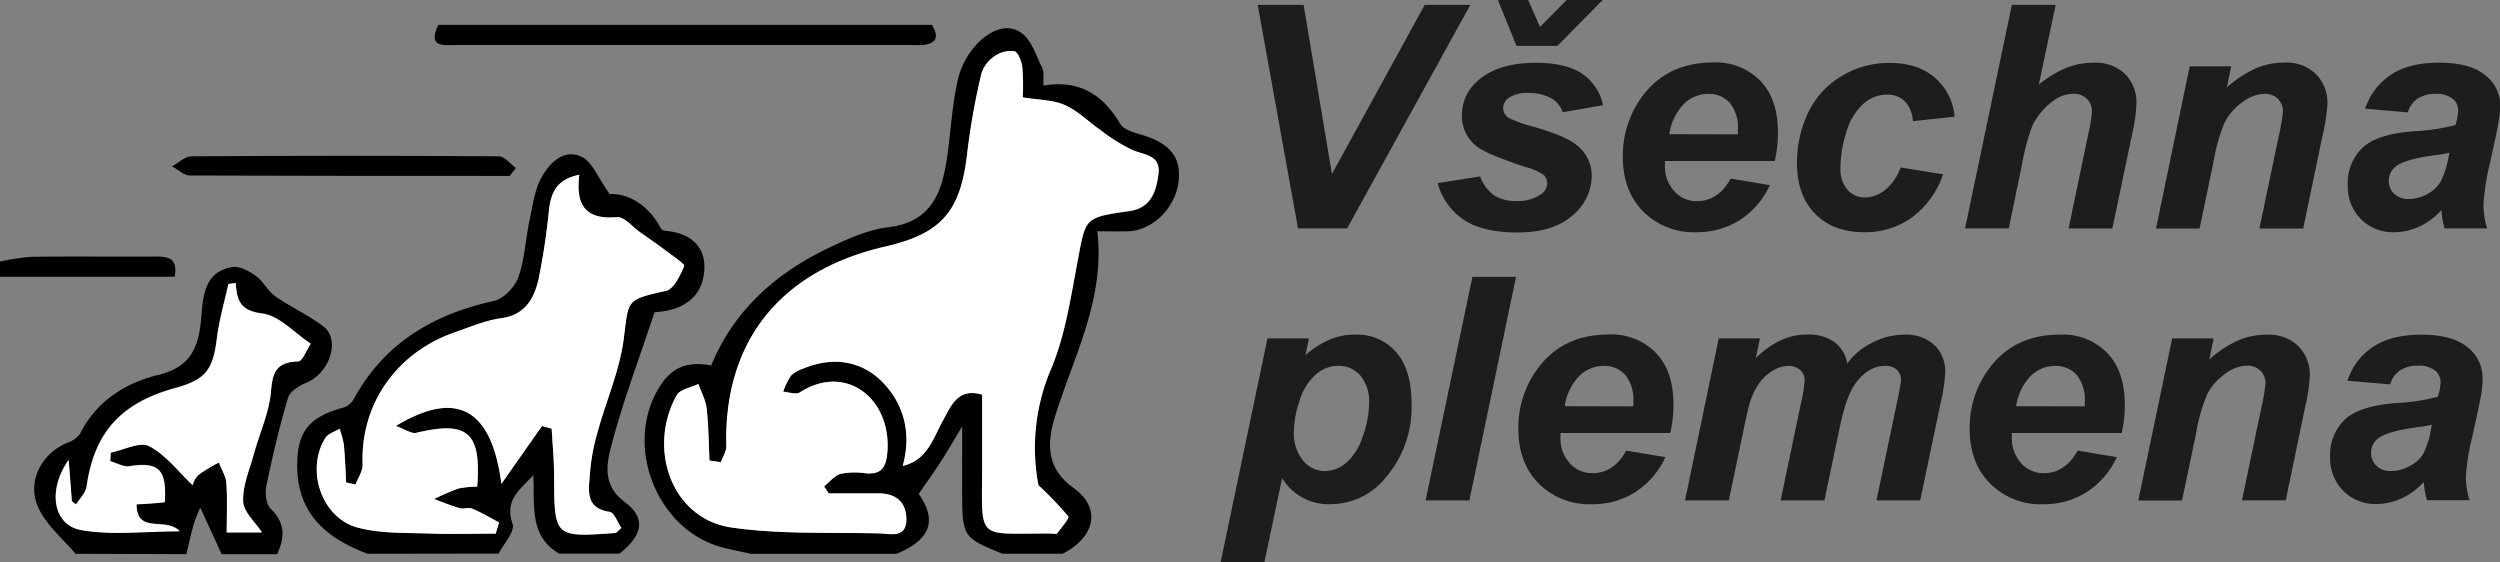
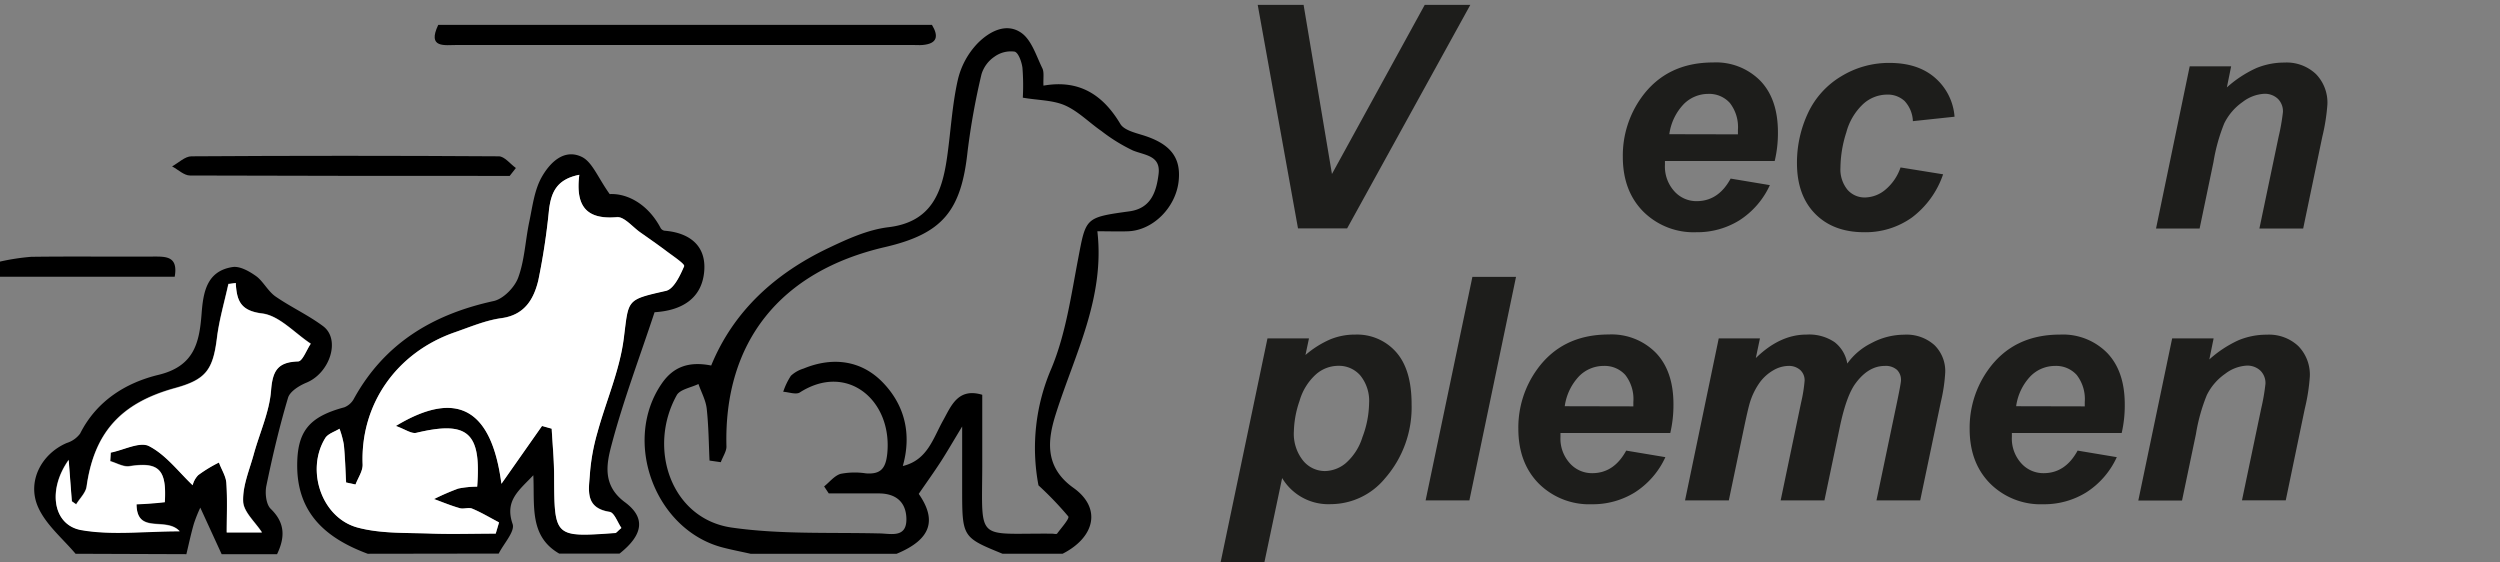
<svg xmlns="http://www.w3.org/2000/svg" viewBox="0 0 496.28 111.61">
  <rect x="0" y="0" width="496.28" height="111.61" fill="#808080" stroke="none" />
  <defs>
    <style>.cls-1{fill:#fff;}.cls-2{fill:#1d1d1b;}</style>
  </defs>
  <g id="Vrstva_2" data-name="Vrstva 2">
    <g id="Vrstva_1-2" data-name="Vrstva 1">
      <path d="M149,117.76c-1.82-.41-3.66-.76-5.47-1.23C130,113.07,123.46,95.35,131.4,83.92c2.24-3.23,5.29-4.42,9.78-3.53,4.45-10.85,12.73-18.29,23.23-23.3,3.79-1.81,7.83-3.65,11.91-4.15,8.52-1,10.66-6.8,11.67-13.77.75-5.16,1-10.41,2.15-15.49A15.59,15.59,0,0,1,194,16.5c2.27-2.34,5.73-4.31,8.8-2.11,2,1.45,2.92,4.54,4.12,7,.39.8.15,1.92.22,3.44,7.08-1.25,11.8,1.8,15.26,7.6.68,1.16,2.7,1.7,4.22,2.16,5.64,1.69,7.89,4.43,7.35,9.24-.59,5.22-5.1,9.72-10,9.91-1.8.07-3.61,0-6.13,0,1.52,13.2-4.44,24.32-8.19,36.08-1.56,4.9-2.6,10.56,3.45,14.86,5.61,4,4.29,9.78-2.15,13.07H199c-8-3.27-8-3.27-8-13V92.49c-1.88,3.11-3,5.05-4.2,6.92-1.36,2.1-2.82,4.13-4.42,6.46,3.56,5.12,2.59,9-4.39,11.89Zm-5.91-18.18-2.24-.32c-.16-3.44-.18-6.9-.56-10.32-.19-1.67-1.08-3.26-1.64-4.88-1.48.72-3.67,1.06-4.32,2.24-5.83,10.5-1.12,24.53,10.93,26.26,9.6,1.38,19.47.93,29.23,1.16,2.26,0,5.56,1.06,5.44-3-.1-3.32-2.18-4.94-5.5-4.94h-9.91l-.92-1.39c1.09-.87,2.06-2.15,3.3-2.5a14.7,14.7,0,0,1,5-.09c2.95.22,3.95-1,4.24-4,1-10.54-8-18.08-17.37-12.06-.75.48-2.18-.07-3.29-.14A13.61,13.61,0,0,1,157,82.43,6.41,6.41,0,0,1,159.5,81c5.89-2.43,11.59-1.62,15.85,2.86S181,94,179.22,100.34c4.93-1.19,6-5.51,8.05-9.14,1.58-2.86,2.94-6.44,7.72-5,0,4.92,0,9.58,0,14.23-.06,15.21-1.27,13.21,13.85,13.34.33,0,.85.14,1,0,.84-1.15,2.51-3,2.23-3.42a66.21,66.21,0,0,0-5.92-6.17,39.81,39.81,0,0,1,2.59-23.27c2.82-6.79,3.88-14.38,5.28-21.69,1.56-8.19,1.35-8.22,10.2-9.44,4.27-.59,5.34-3.89,5.77-7.38.46-3.71-2.68-3.72-5.1-4.7a34,34,0,0,1-6.23-3.85c-2.44-1.68-4.6-3.93-7.25-5.1-2.42-1.06-5.33-1-8.37-1.53a44.89,44.89,0,0,0-.07-5.92c-.15-1.17-.79-3-1.55-3.22a5.55,5.55,0,0,0-4,1,6.49,6.49,0,0,0-2.58,3.48,140.19,140.19,0,0,0-2.76,15.3c-1.26,11.87-5,16.35-16.32,19-20.91,4.81-32.11,18.91-31.55,39.64C144.21,97.45,143.47,98.52,143.09,99.58Z" transform="translate(0 -7.83)" />
      <path d="M73,117.76c-8.07-3-13.87-7.83-14-17.19-.08-7.12,2.34-10,9.37-11.89a3.74,3.74,0,0,0,1.93-1.78C76.39,75.91,86,70.21,98,67.59c1.92-.42,4.16-2.71,4.87-4.65,1.27-3.45,1.41-7.31,2.18-11,.64-3,1-6.25,2.43-8.85,1.58-2.85,4.41-5.84,8-4.12,2.09,1,3.19,4.09,5.55,7.39,3.4-.18,7.57,1.9,10.12,6.75a1.12,1.12,0,0,0,.77.52c5,.4,8.33,3,7.87,8.11-.47,5.3-4.38,7.74-9.85,8.07-3,9.06-6.21,17.54-8.52,26.26-1,3.76-1.93,8.09,2.64,11.46,4.24,3.14,3.52,6.56-1.07,10.19H111c-6-3.48-4.83-9.55-5.13-15.55-2.82,3-5.73,5-4.11,9.68.51,1.46-1.76,3.88-2.76,5.87Zm42-75.23c-4.58.91-5.57,3.62-6,6.91a133.88,133.88,0,0,1-2.12,14c-.89,3.68-2.67,6.88-7.31,7.52-3.16.43-6.22,1.75-9.28,2.81C78.62,77.84,71.53,88.16,72,100c.06,1.31-.91,2.66-1.41,4l-1.87-.4c-.13-2.5-.2-5-.45-7.51a18.07,18.07,0,0,0-.86-3.16c-1,.61-2.3,1-2.83,1.86-3.91,6.34-.74,15.86,6.46,17.77,4.68,1.25,9.78,1,14.7,1.19,4.22.17,8.45,0,12.68,0l.66-2.22c-1.77-.93-3.5-2-5.34-2.74-.7-.3-1.69.14-2.46-.09-1.73-.49-3.41-1.19-5.1-1.81A46.46,46.46,0,0,1,91,104.81a18.82,18.82,0,0,1,3.74-.37c.85-10.82-1.9-13.12-12.08-10.69-1,.23-2.24-.72-4.06-1.36,12.14-7.33,19-3.4,20.93,11.44l8.06-11.48,1.92.54c.17,3.13.47,6.25.48,9.38.06,12.18,0,12.19,12.13,11.33.25,0,.47-.36,1.23-1-.75-1.08-1.4-3-2.33-3.19-5-.77-4.12-4.46-3.92-7.59a40.37,40.37,0,0,1,1.48-8.13C120.27,87.47,123,81.38,123.8,75c1-7.8.41-7.66,8.37-9.47,1.56-.35,2.82-3,3.62-4.9.17-.41-2.16-2-3.4-2.9-1.75-1.32-3.55-2.57-5.34-3.83-1.53-1.07-3.17-3.11-4.61-3C116.35,51.47,114.2,48.71,115,42.53Z" transform="translate(0 -7.83)" />
      <path d="M15,117.76c-2.53-3-5.85-5.73-7.41-9.2-2.32-5.14.65-10.66,5.68-12.8a5.23,5.23,0,0,0,2.63-1.85C19.17,87.4,25,83.8,31.47,82.24c7.1-1.72,8.11-6.39,8.55-12.16.32-4.21,1-8.45,6.16-9.24,1.45-.22,3.33.85,4.67,1.81s2.32,2.95,3.79,4c3.06,2.13,6.52,3.7,9.5,5.93,3.52,2.63,1.35,9.29-3.3,11.21-1.43.59-3.28,1.73-3.66,3-1.71,5.74-3.09,11.59-4.3,17.46-.3,1.45-.07,3.68.86,4.59,2.9,2.81,2.85,5.68,1.26,9H44l-4.24-9.24a28.44,28.44,0,0,0-1.27,3.19c-.58,2-1,4-1.49,6.05ZM46.8,64l-1.48.15c-.78,3.55-1.82,7.08-2.27,10.68-.79,6.42-2.2,8.33-8.37,10-10.79,3-16,8.9-17.51,19.54-.18,1.25-1.36,2.35-2.07,3.52l-.86-.6-.63-8.21c-4.27,6-3.07,12.94,2.47,13.91,6.06,1.07,12.46.25,19.57.25-2.74-3-8.5.75-8.57-5.36,1.18-.06,2-.1,2.79-.16,1-.07,1.91-.17,2.82-.26.43-6.54-1.21-8-7-7.14-1.2.19-2.55-.65-3.83-1L22,97.63c2.6-.51,5.84-2.23,7.65-1.26,3.34,1.77,5.85,5.12,8.61,7.74a4.4,4.4,0,0,1,1.1-2,26.63,26.63,0,0,1,4.12-2.51c.51,1.36,1.38,2.69,1.47,4.07.22,3.26.07,6.55.07,9.81h7c-1.34-2.07-3.65-4.06-3.73-6.14-.13-3.1,1.26-6.28,2.11-9.39,1.16-4.23,3.1-8.37,3.43-12.65.31-4,1.35-5.64,5.38-5.77.87,0,1.66-2.28,2.5-3.51-3.2-2.1-6.22-5.54-9.63-6C47.66,69.53,47,67.44,46.8,64Z" transform="translate(0 -7.83)" />
      <path d="M185,12.76c1.34,2.22,1.11,3.73-1.83,4-.66.06-1.33,0-2,0q-45.16,0-90.34,0c-2.55,0-6.07.72-3.83-4Z" transform="translate(0 -7.83)" />
      <path d="M0,59.76a44.28,44.28,0,0,1,6.2-.95c8.11-.11,16.23,0,24.34-.05,2.42,0,4.86-.06,4.14,4H0Z" transform="translate(0 -7.83)" />
      <path d="M101.18,42.75c-21.16,0-42.31,0-63.46-.08-1.19,0-2.37-1.18-3.56-1.81,1.28-.7,2.56-2,3.85-2q30.48-.2,61,0c1.14,0,2.27,1.51,3.4,2.32Z" transform="translate(0 -7.83)" />
-       <path class="cls-1" d="M143.09,99.58c.38-1.06,1.12-2.13,1.09-3.18-.56-20.73,10.64-34.83,31.55-39.64,11.35-2.61,15.06-7.09,16.32-19a140.19,140.19,0,0,1,2.76-15.3A6.49,6.49,0,0,1,197.39,19a5.55,5.55,0,0,1,4-1c.76.2,1.4,2.05,1.55,3.22a44.89,44.89,0,0,1,.07,5.92c3,.51,5.95.47,8.37,1.53,2.65,1.17,4.81,3.42,7.25,5.1a34,34,0,0,0,6.23,3.85c2.42,1,5.56,1,5.1,4.7-.43,3.49-1.5,6.79-5.77,7.38C215.33,51,215.54,51,214,59.19c-1.4,7.31-2.46,14.9-5.28,21.69a39.81,39.81,0,0,0-2.59,23.27,66.21,66.21,0,0,1,5.92,6.17c.28.37-1.39,2.27-2.23,3.42-.11.16-.63,0-1,0-15.12-.13-13.91,1.87-13.85-13.34,0-4.65,0-9.31,0-14.23-4.78-1.43-6.14,2.15-7.72,5-2,3.63-3.12,8-8.05,9.14,1.74-6.33.32-12.08-3.87-16.48s-10-5.29-15.85-2.86A6.41,6.41,0,0,0,157,82.43a13.61,13.61,0,0,0-1.53,3.16c1.11.07,2.54.62,3.29.14,9.37-6,18.37,1.52,17.37,12.06-.29,3-1.29,4.21-4.24,4a14.7,14.7,0,0,0-5,.09c-1.24.35-2.21,1.63-3.3,2.5l.92,1.39h9.91c3.32,0,5.4,1.62,5.5,4.94.12,4.09-3.18,3.08-5.44,3-9.76-.23-19.63.22-29.23-1.16-12-1.73-16.76-15.76-10.93-26.26.65-1.18,2.84-1.52,4.32-2.24.56,1.62,1.45,3.21,1.64,4.88.38,3.42.4,6.88.56,10.32Z" transform="translate(0 -7.83)" />
      <path class="cls-1" d="M115,42.53c-.77,6.18,1.38,8.94,7.47,8.42,1.44-.13,3.08,1.91,4.61,3,1.79,1.26,3.59,2.51,5.34,3.83,1.24.94,3.57,2.49,3.4,2.9-.8,1.86-2.06,4.55-3.62,4.9-8,1.81-7.36,1.67-8.37,9.47-.82,6.35-3.53,12.44-5.24,18.69a40.37,40.37,0,0,0-1.48,8.13c-.2,3.13-1.11,6.82,3.92,7.59.93.14,1.58,2.11,2.33,3.19-.76.61-1,1-1.23,1-12.11.86-12.07.85-12.13-11.33,0-3.13-.31-6.25-.48-9.38l-1.92-.54-8.06,11.48C97.59,89,90.72,85.06,78.58,92.39c1.82.64,3.08,1.59,4.06,1.36,10.18-2.43,12.93-.13,12.08,10.69a18.82,18.82,0,0,0-3.74.37,46.46,46.46,0,0,0-4.82,2.09c1.69.62,3.37,1.32,5.1,1.81.77.23,1.76-.21,2.46.09,1.84.78,3.57,1.81,5.34,2.74l-.66,2.22c-4.23,0-8.46.14-12.68,0-4.92-.2-10,.06-14.7-1.19-7.2-1.91-10.37-11.43-6.46-17.77.53-.87,1.86-1.25,2.83-1.86a18.07,18.07,0,0,1,.86,3.16c.25,2.5.32,5,.45,7.51l1.87.4c.5-1.33,1.47-2.68,1.41-4-.45-11.83,6.64-22.15,18.29-26.2,3.06-1.06,6.12-2.38,9.28-2.81,4.64-.64,6.42-3.84,7.31-7.52a133.88,133.88,0,0,0,2.12-14C109.4,46.15,110.39,43.44,115,42.53Z" transform="translate(0 -7.83)" />
      <path class="cls-1" d="M46.8,64c.2,3.43.86,5.52,5.25,6.08,3.41.44,6.43,3.88,9.63,6-.84,1.23-1.63,3.48-2.5,3.51-4,.13-5.07,1.79-5.38,5.77-.33,4.28-2.27,8.42-3.43,12.65-.85,3.11-2.24,6.29-2.11,9.39.08,2.08,2.39,4.07,3.73,6.14H45c0-3.26.15-6.55-.07-9.81-.09-1.38-1-2.71-1.47-4.07a26.63,26.63,0,0,0-4.12,2.51,4.4,4.4,0,0,0-1.1,2c-2.76-2.62-5.27-6-8.61-7.74-1.81-1-5.05.75-7.65,1.26l-.09,1.71c1.28.37,2.63,1.21,3.83,1,5.77-.91,7.41.6,7,7.14-.91.09-1.86.19-2.82.26-.8.06-1.61.1-2.79.16.07,6.11,5.83,2.38,8.57,5.36-7.11,0-13.51.82-19.57-.25-5.54-1-6.74-7.86-2.47-13.91l.63,8.21.86.6c.71-1.17,1.89-2.27,2.07-3.52,1.5-10.64,6.72-16.56,17.51-19.54,6.17-1.7,7.58-3.61,8.37-10,.45-3.6,1.49-7.13,2.27-10.68Z" transform="translate(0 -7.83)" />
      <path class="cls-2" d="M267.42,53.17h-9.75l-8-44.38h9.11l5.63,33.58L282.83,8.79h9.05Z" transform="translate(0 -7.83)" />
-       <path class="cls-2" d="M285.4,44.18l8.42-1.33a8.09,8.09,0,0,0,2.78,3.77,8.09,8.09,0,0,0,4.54,1.11,7.74,7.74,0,0,0,4.75-1.34,2.67,2.67,0,0,0,1.25-2.21,2.29,2.29,0,0,0-.64-1.57A11.17,11.17,0,0,0,302.9,41q-7.87-2.59-9.75-4.11a7.56,7.56,0,0,1-2.94-6.18,8.83,8.83,0,0,1,2.85-6.57q4-3.84,11.78-3.84c4.13,0,7.26.75,9.38,2.27a9.9,9.9,0,0,1,4,6.14l-8,1.4a5,5,0,0,0-2.05-2.64,8.9,8.9,0,0,0-4.67-1.18,6.56,6.56,0,0,0-3.92.91,2.62,2.62,0,0,0-1.19,2.09,2.32,2.32,0,0,0,1.21,2A28.15,28.15,0,0,0,304.47,33q6.36,1.84,8.51,3.63a7.64,7.64,0,0,1,3,6.06,10.24,10.24,0,0,1-3.85,7.93q-3.84,3.36-10.84,3.36t-10.76-2.56A12.67,12.67,0,0,1,285.4,44.18Zm20.31-31L311,7.83h7.15l-9,9.11h-8.11l-3.69-9.11h6Z" transform="translate(0 -7.83)" />
      <path class="cls-2" d="M352.3,39.79H330.51c0,.35,0,.61,0,.79a7.3,7.3,0,0,0,1.83,5.18,5.87,5.87,0,0,0,4.46,2c2.89,0,5.14-1.5,6.75-4.48l7.79,1.3a16.37,16.37,0,0,1-6.07,7,15.88,15.88,0,0,1-8.53,2.35,14.16,14.16,0,0,1-10.53-4.1q-4.06-4.11-4.06-10.85a19.77,19.77,0,0,1,3.66-11.75q5-7,14.26-7a12.34,12.34,0,0,1,9.39,3.65q3.48,3.64,3.48,10.21A23.83,23.83,0,0,1,352.3,39.79ZM345,34.5c0-.39,0-.68,0-.88a7.8,7.8,0,0,0-1.61-5.36,5.5,5.5,0,0,0-4.3-1.79,6.83,6.83,0,0,0-4.82,2,10.73,10.73,0,0,0-2.89,6Z" transform="translate(0 -7.83)" />
      <path class="cls-2" d="M377.28,41.07l8.45,1.36A17.93,17.93,0,0,1,379.55,51a15.85,15.85,0,0,1-9.48,2.93q-6.13,0-9.74-3.66t-3.61-10.08a23.15,23.15,0,0,1,2.18-9.9A16.75,16.75,0,0,1,365.47,23a18.12,18.12,0,0,1,9.63-2.68q5.68,0,9.08,3A11.32,11.32,0,0,1,388,31l-8.27.88a6.19,6.19,0,0,0-1.65-4,4.91,4.91,0,0,0-3.52-1.27,7.09,7.09,0,0,0-4.7,1.87,11.85,11.85,0,0,0-3.34,5.62,23.52,23.52,0,0,0-1.17,7,6.39,6.39,0,0,0,1.39,4.39,4.5,4.5,0,0,0,3.49,1.54,6.44,6.44,0,0,0,4-1.51A9.87,9.87,0,0,0,377.28,41.07Z" transform="translate(0 -7.83)" />
-       <path class="cls-2" d="M398.77,53.17h-8.68l9.29-44.38h8.69L404.74,24.6a22.56,22.56,0,0,1,5.48-3.32,14.67,14.67,0,0,1,5.45-1,8.37,8.37,0,0,1,6.17,2.24,7.85,7.85,0,0,1,2.27,5.87,33.12,33.12,0,0,1-.84,6l-3.94,18.79h-8.69l4-19.16a27.62,27.62,0,0,0,.63-4,3.43,3.43,0,0,0-1-2.58,3.75,3.75,0,0,0-2.72-1A6.84,6.84,0,0,0,407.4,28a13.05,13.05,0,0,0-4,4.9,43.49,43.49,0,0,0-2,7.54Z" transform="translate(0 -7.83)" />
      <path class="cls-2" d="M434.68,21h8.23l-.85,4.18a23,23,0,0,1,5.77-3.8,14.47,14.47,0,0,1,5.65-1.13,8.45,8.45,0,0,1,6.25,2.27,8.12,8.12,0,0,1,2.29,6A38.89,38.89,0,0,1,461,35l-3.79,18.19h-8.69l3.82-18.25a41.48,41.48,0,0,0,.85-4.87,3.46,3.46,0,0,0-1-2.62,3.75,3.75,0,0,0-2.74-1,7.72,7.72,0,0,0-4.24,1.61,11.18,11.18,0,0,0-3.66,4.24A35.65,35.65,0,0,0,439.4,40l-2.75,13.19H428Z" transform="translate(0 -7.83)" />
-       <path class="cls-2" d="M478,30.14l-8.48-.73a12.73,12.73,0,0,1,5.07-6.72c2.41-1.61,5.61-2.42,9.58-2.42q6.21,0,9.18,2.49a7.69,7.69,0,0,1,3,6.11A20,20,0,0,1,496,32q-.25,1.64-1.8,8.6A44.26,44.26,0,0,0,493,48.6a16.69,16.69,0,0,0,.73,4.57h-8.45a16.82,16.82,0,0,1-.63-3.63,13.32,13.32,0,0,1-4.39,3.26,12,12,0,0,1-5,1.13,8.91,8.91,0,0,1-6.6-2.62,9.15,9.15,0,0,1-2.6-6.73,9.74,9.74,0,0,1,2.86-7.36q2.86-2.76,10.22-3.33a40.56,40.56,0,0,0,8.29-1.24,10.51,10.51,0,0,0,.55-2.91,2.93,2.93,0,0,0-1.12-2.33,5.12,5.12,0,0,0-3.33-.94,6.23,6.23,0,0,0-3.68,1A4.7,4.7,0,0,0,478,30.14Zm8.26,8a17.72,17.72,0,0,1-2.09.39c-4.35.53-7.2,1.3-8.53,2.3a3.52,3.52,0,0,0-1.43,2.94,3.44,3.44,0,0,0,1.09,2.56,4,4,0,0,0,2.88,1,7.67,7.67,0,0,0,3.71-1,6.5,6.5,0,0,0,2.6-2.45A16.49,16.49,0,0,0,486,39.34Z" transform="translate(0 -7.83)" />
      <path class="cls-2" d="M251.61,75h8.24l-.7,3.3a19.39,19.39,0,0,1,4.94-3.11,12.84,12.84,0,0,1,4.93-.94,10.32,10.32,0,0,1,8.13,3.48q3.08,3.48,3.07,10.38a21.4,21.4,0,0,1-5.29,14.69,14,14,0,0,1-10.75,5.11,10.69,10.69,0,0,1-9.66-5.18L251,119.44h-8.69Zm5.24,18.44a8.52,8.52,0,0,0,1.83,5.83,5.6,5.6,0,0,0,4.32,2.07,6.65,6.65,0,0,0,4.14-1.56,11.24,11.24,0,0,0,3.32-5.17,19.72,19.72,0,0,0,1.32-6.71,8,8,0,0,0-1.73-5.52,5.61,5.61,0,0,0-4.39-1.93,6.71,6.71,0,0,0-4.52,1.78,11.26,11.26,0,0,0-3.17,5.2A19.71,19.71,0,0,0,256.85,93.46Z" transform="translate(0 -7.83)" />
      <path class="cls-2" d="M283,107.17l9.29-44.38h8.66l-9.26,44.38Z" transform="translate(0 -7.83)" />
      <path class="cls-2" d="M331.57,93.79h-21.8c0,.35,0,.61,0,.79a7.3,7.3,0,0,0,1.83,5.18,5.88,5.88,0,0,0,4.47,2c2.88,0,5.13-1.5,6.75-4.48l7.78,1.3a16.37,16.37,0,0,1-6.07,7,15.85,15.85,0,0,1-8.52,2.35,14.19,14.19,0,0,1-10.54-4.1q-4.05-4.11-4.06-10.85a19.71,19.71,0,0,1,3.67-11.75q5-7,14.26-7a12.33,12.33,0,0,1,9.38,3.65q3.48,3.64,3.48,10.21A24.39,24.39,0,0,1,331.57,93.79Zm-7.33-5.29c0-.39,0-.68,0-.88a7.8,7.8,0,0,0-1.6-5.36,5.51,5.51,0,0,0-4.3-1.79,6.83,6.83,0,0,0-4.83,2,10.8,10.8,0,0,0-2.89,6Z" transform="translate(0 -7.83)" />
      <path class="cls-2" d="M341.19,75h8.18l-.82,3.91q4.79-4.67,10.05-4.66a9,9,0,0,1,5.6,1.51A6.77,6.77,0,0,1,366.71,80a12.91,12.91,0,0,1,4.79-4.06A13.78,13.78,0,0,1,378,74.27a8.27,8.27,0,0,1,6,2.06,7.21,7.21,0,0,1,2.15,5.45,32.88,32.88,0,0,1-.85,5.75l-4.12,19.64h-8.68l4.11-19.64c.51-2.46.76-3.86.76-4.18a2.78,2.78,0,0,0-.8-2.1,3.34,3.34,0,0,0-2.41-.78q-3.24,0-5.78,3.42-1.85,2.46-3.15,8.69l-3.06,14.59h-8.69l4.06-19.43a29.3,29.3,0,0,0,.7-4.36,2.77,2.77,0,0,0-.86-2.09,3.35,3.35,0,0,0-2.38-.82,6.07,6.07,0,0,0-2.94.85,8.72,8.72,0,0,0-2.65,2.33,13.76,13.76,0,0,0-1.95,3.82c-.24.72-.64,2.37-1.18,4.93l-3.09,14.77h-8.69Z" transform="translate(0 -7.83)" />
      <path class="cls-2" d="M421.18,93.79h-21.8c0,.35,0,.61,0,.79a7.3,7.3,0,0,0,1.83,5.18,5.88,5.88,0,0,0,4.47,2c2.88,0,5.13-1.5,6.75-4.48l7.78,1.3a16.37,16.37,0,0,1-6.07,7,15.87,15.87,0,0,1-8.52,2.35,14.19,14.19,0,0,1-10.54-4.1Q391,99.72,391,93a19.71,19.71,0,0,1,3.67-11.75q5-7,14.26-7a12.33,12.33,0,0,1,9.38,3.65q3.48,3.64,3.48,10.21A24.39,24.39,0,0,1,421.18,93.79Zm-7.33-5.29c0-.39,0-.68,0-.88a7.8,7.8,0,0,0-1.6-5.36,5.51,5.51,0,0,0-4.3-1.79,6.83,6.83,0,0,0-4.83,2,10.73,10.73,0,0,0-2.89,6Z" transform="translate(0 -7.83)" />
      <path class="cls-2" d="M431.2,75h8.23l-.85,4.18a22.86,22.86,0,0,1,5.77-3.8A14.47,14.47,0,0,1,450,74.27a8.47,8.47,0,0,1,6.25,2.27,8.11,8.11,0,0,1,2.28,6,37.8,37.8,0,0,1-1,6.42l-3.78,18.19h-8.69l3.82-18.25a40.4,40.4,0,0,0,.84-4.87,3.45,3.45,0,0,0-1-2.62,3.77,3.77,0,0,0-2.74-1,7.72,7.72,0,0,0-4.24,1.61,11.18,11.18,0,0,0-3.66,4.24A35.65,35.65,0,0,0,435.92,94l-2.76,13.19h-8.68Z" transform="translate(0 -7.83)" />
-       <path class="cls-2" d="M474.49,84.14,466,83.41a12.73,12.73,0,0,1,5.07-6.72c2.41-1.61,5.61-2.42,9.58-2.42q6.21,0,9.18,2.49a7.72,7.72,0,0,1,3,6.11,20,20,0,0,1-.25,3.08q-.27,1.64-1.81,8.6a44.9,44.9,0,0,0-1.27,8,16.69,16.69,0,0,0,.73,4.57h-8.45a16.82,16.82,0,0,1-.63-3.63,13.32,13.32,0,0,1-4.39,3.26,12,12,0,0,1-5,1.13,8.91,8.91,0,0,1-6.6-2.62,9.15,9.15,0,0,1-2.6-6.73,9.74,9.74,0,0,1,2.86-7.36q2.87-2.76,10.22-3.33a40.69,40.69,0,0,0,8.29-1.24,10.51,10.51,0,0,0,.55-2.91,3,3,0,0,0-1.12-2.33,5.12,5.12,0,0,0-3.33-.94,6.23,6.23,0,0,0-3.68,1A4.7,4.7,0,0,0,474.49,84.14Zm8.26,8a17.72,17.72,0,0,1-2.09.39q-6.54.8-8.53,2.3a3.52,3.52,0,0,0-1.43,2.94,3.44,3.44,0,0,0,1.09,2.56,4,4,0,0,0,2.88,1,7.67,7.67,0,0,0,3.71-1A6.5,6.5,0,0,0,481,98a16.49,16.49,0,0,0,1.53-4.68Z" transform="translate(0 -7.83)" />
    </g>
  </g>
</svg>